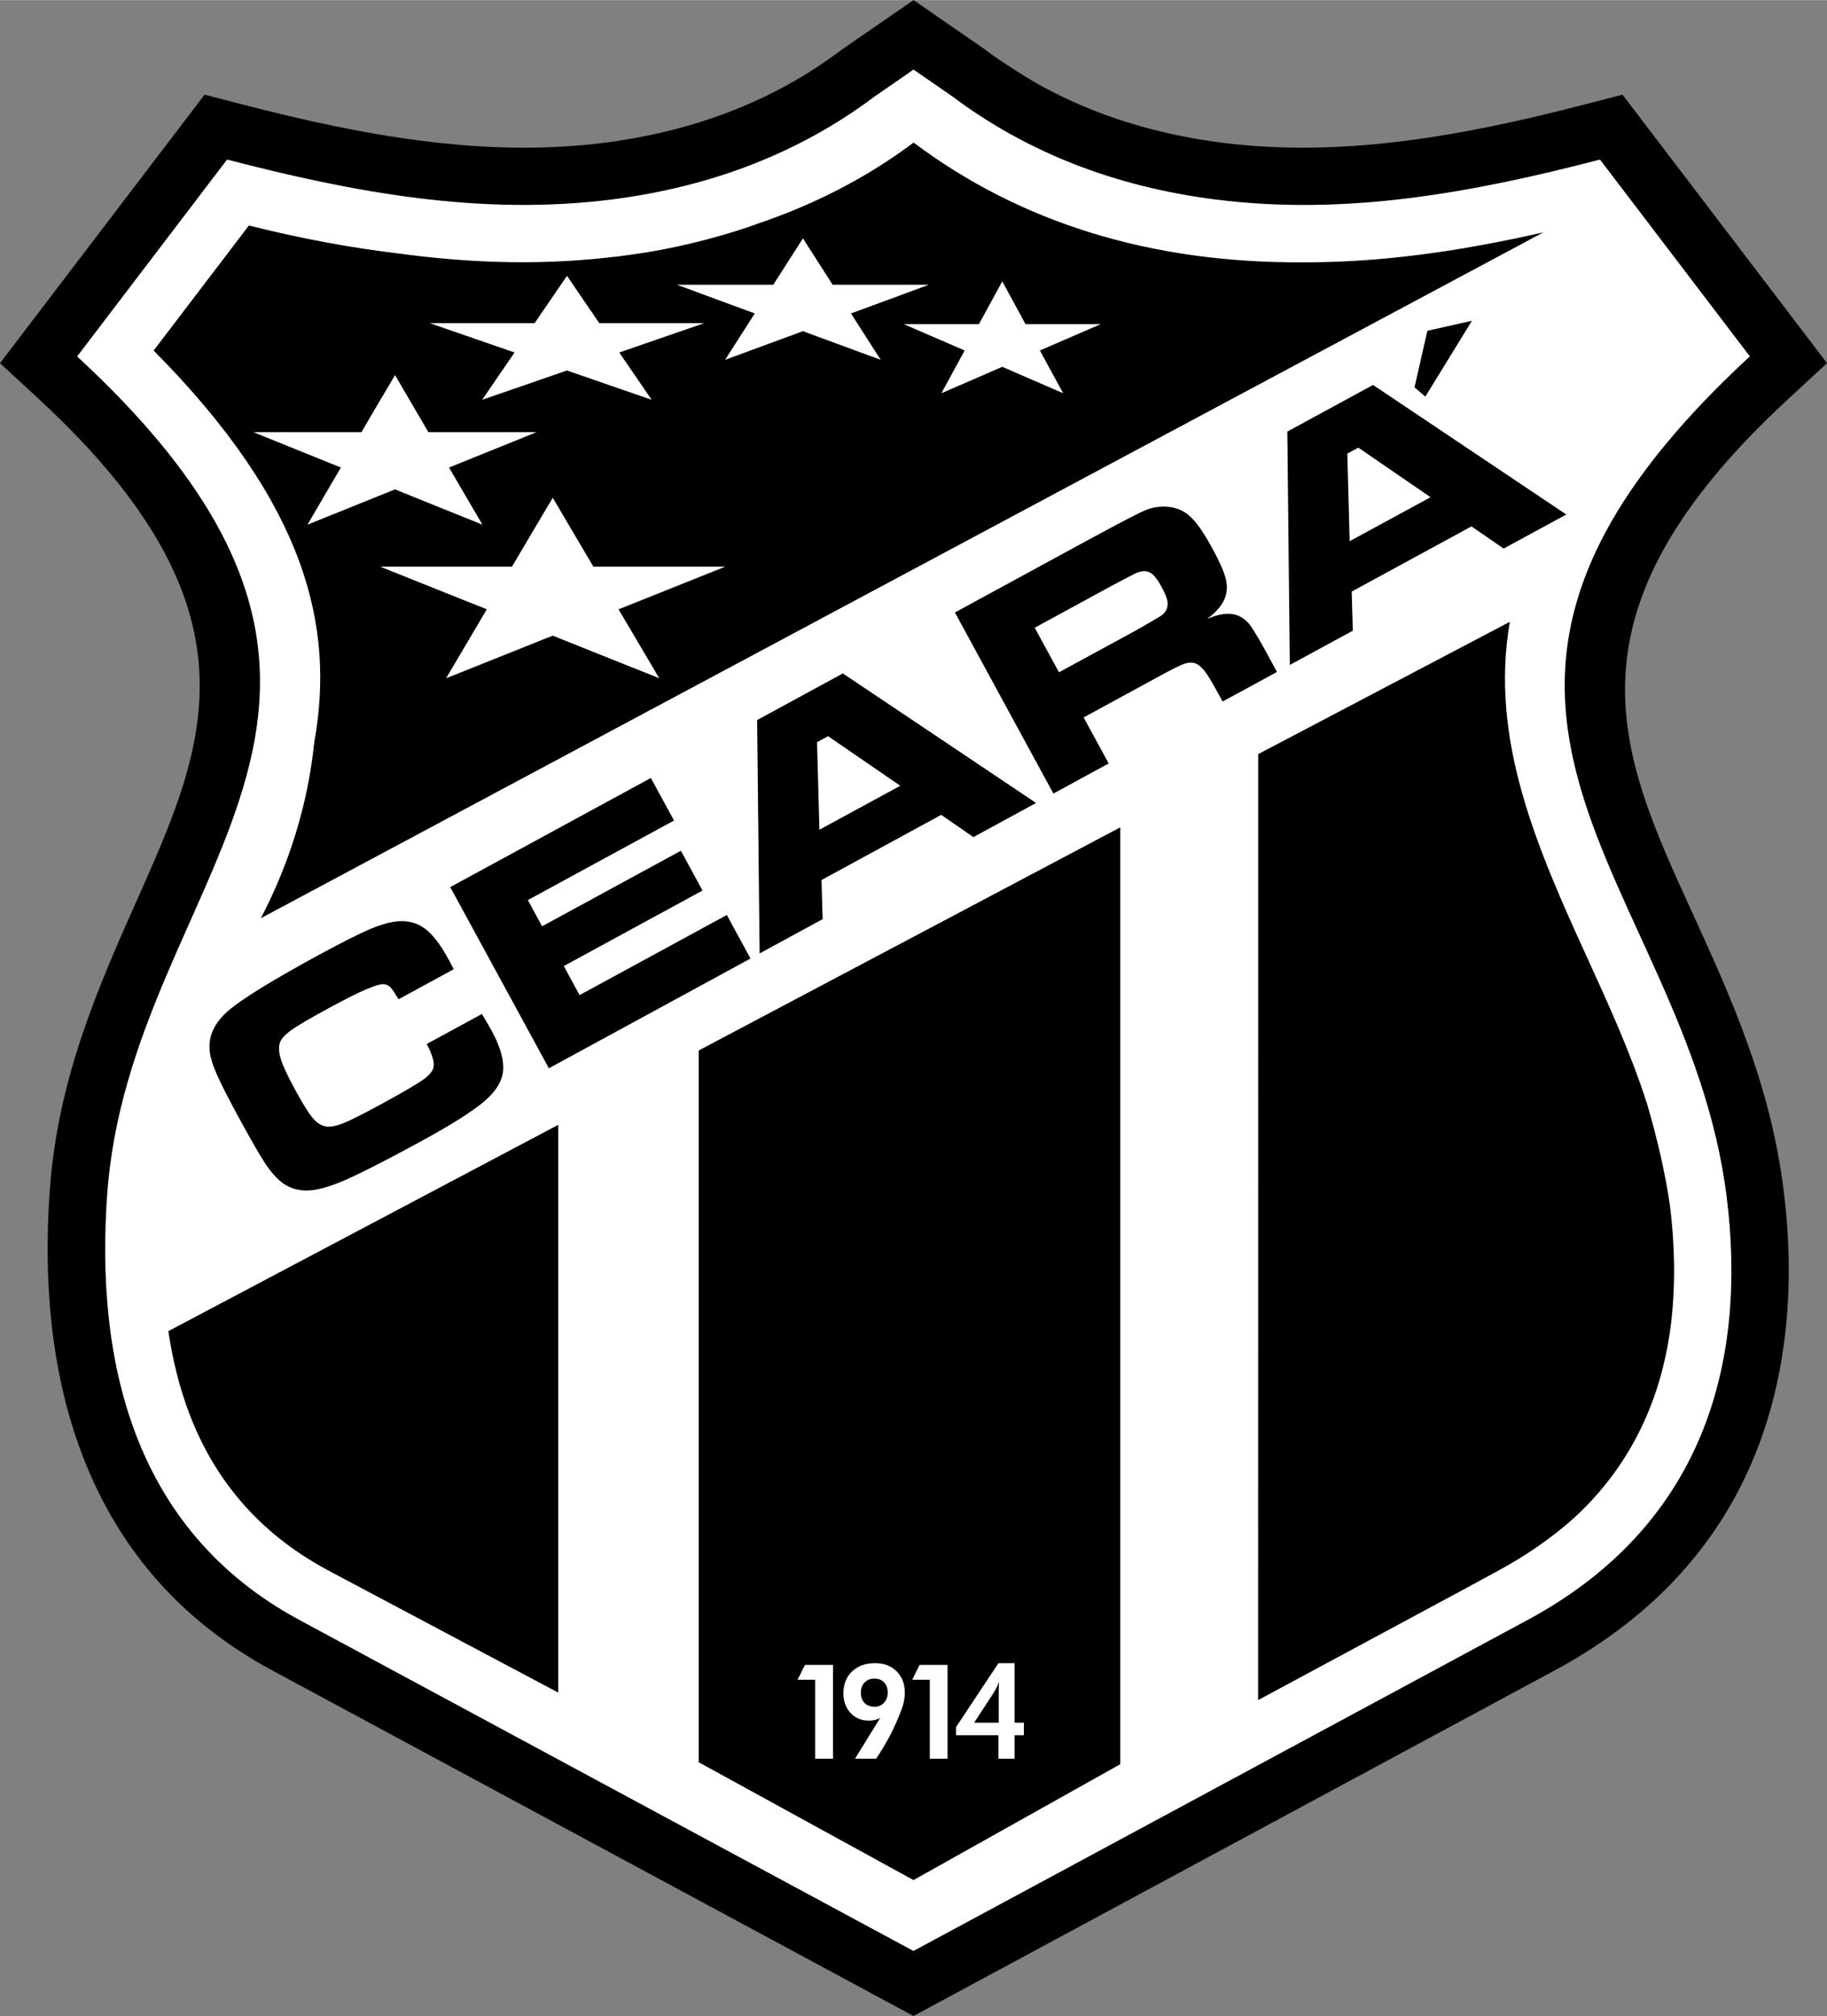
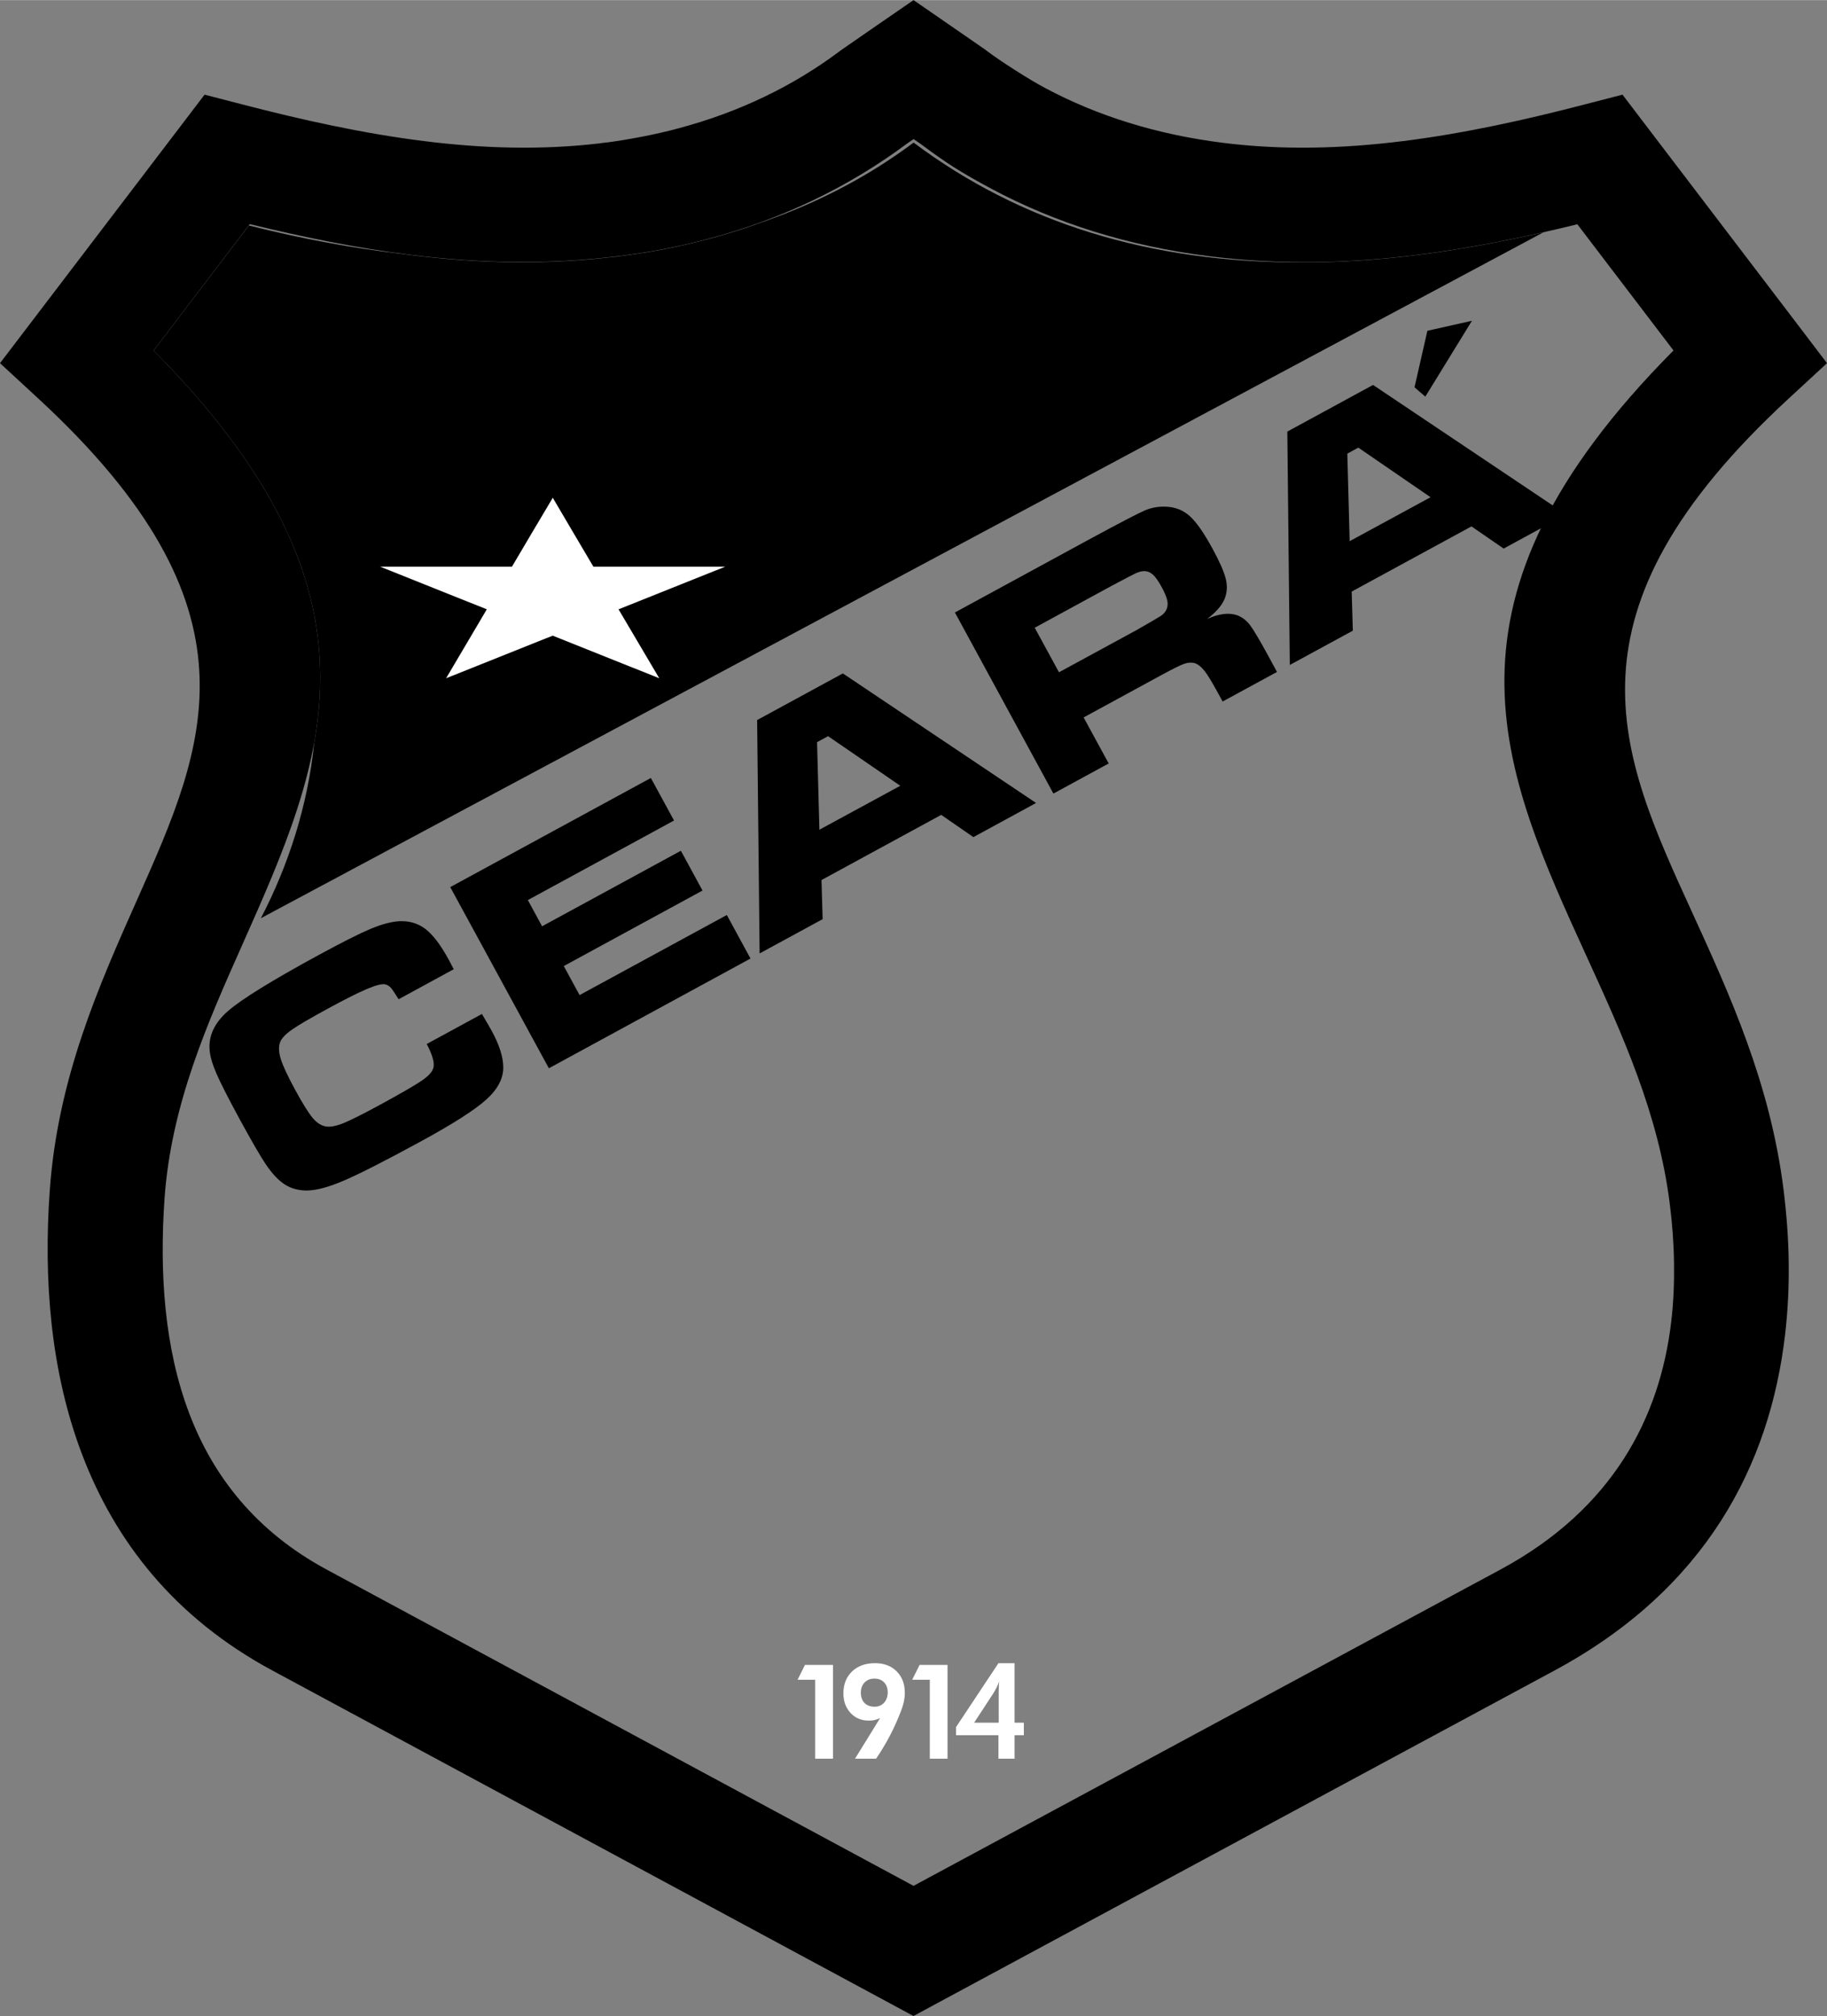
<svg xmlns="http://www.w3.org/2000/svg" height="2500" viewBox="0 0 2719.5 3000" width="2266">
  <rect x="0" y="0" width="2719.5" height="3000" fill="#808080" stroke="none" />
  <path d="m405.2 2485.7c-145.9-78.6-233.9-192.3-283-321.4-47.4-124.6-57.4-261.1-48.2-392.1 11.8-167.7 73-305.2 130.9-435.2 102-229.3 191.6-430.6-147.8-744l-57.1-52.7 47.1-61.8 223.2-292.9 34.2-44.9 54.9 14.2c90 23.4 180.4 43.5 272.5 55 86.6 10.8 173.1 13.5 259.5 3.4-3.3.5-4.2.6 3.7-.4l4.5-.6c-1.7.2-3.2.4-4.5.6-1.2.1-2.4.3-3.5.4h-.1.1c2.4-.3 5.9-.8 8.4-1.2l.1-.1c4.8-.6 3.3-.3 0 .1v.2c17.3-2.2 36-5.3 56.3-9.2 18.6-3.6 36.6-7.7 53.9-12.4 89.6-23.9 169.9-62.4 240-115l2.7-2 58.3-40.3 48.5-33.4 48.4 33.4 58.3 40.3 2.3 1.7.1.1.3.3c10.6 7.9 24.7 17.5 42.4 28.8 17.6 11.2 32.2 19.9 43.9 26.1 78.4 41.9 166.8 69.3 264.3 81.6 89.2 11.3 178.5 8.7 267.9-2.4 92.1-11.5 182.5-31.6 272.5-55l54.9-14.2 34.2 44.9 223.2 292.9 47 61.8-57.1 52.7c-346.9 320.2-252.8 525.9-144.6 762.5 57 124.6 117.3 256.4 137.1 415.4v.1c4.4 35.3 7.1 71.1 7.6 106.9s-1.2 72.3-5.5 109.1c-22.8 192.6-116.9 376.9-342.7 498.6l-914.2 492.6-40.4 21.8-40.4-21.8-914.1-492.5zm-123.4-382.2c35.4 93.2 99 175.2 204.2 232l873.8 470.8 873.8-470.8c167.4-90.2 237.2-226.4 254-368.5 3.4-28.3 4.6-57.4 4.2-87.1-.4-29.6-2.6-59.1-6.3-88.2v-.1c-16.7-134.3-71.1-253.1-122.4-365.4-129.6-283.4-243-531.3 127.9-904.8l-143.1-187.8c-79.8 19.5-159.6 35.8-239.4 45.7-100.9 12.5-203.7 15.2-309.9 1.7-118.3-15-226.3-48.6-323-100.3-22.4-11.9-41-22.7-55.9-32.1-14.1-9-30.7-20.6-49.8-34.9l-10-6.9-10 6.9c-87.4 65-186.5 112.5-296.1 141.7-21.6 5.8-43.4 10.8-65.3 15-20 3.9-42.3 7.4-66.9 10.5-.3 0-.6.1-.8.1v-.1c-106.1 13.4-208.8 10.7-309.6-1.8-79.8-9.9-159.6-26.3-239.4-45.7l-143.2 188.1c362.8 365.8 254.4 609.3 131.8 884.9-51.4 115.4-105.7 237.4-115.5 377.2-7.7 110.1-.3 222.3 36.9 319.9zm617.8-1891.2h.5v-.2h-.2l-.2.2zm21.1 169c-28.7 3.8 14.7-1.6 0 .2z" />
-   <path d="m445.6 2410.6c-251.1-135.3-303.1-391.6-286.1-632.7 33.7-478.3 521.8-724.8-44.7-1247.6l223.2-293c188.3 48.9 377.1 84.1 572.5 59.4 149.9-19 281.1-70.5 391-153l58.3-40.3 58.3 40.3c109.9 82.4 241.1 134 391 153 195.4 24.8 384.2-10.5 572.5-59.4l223.1 292.9c-566.4 522.9-93.9 774-34.5 1251.1 28.7 230.1-23.1 482.1-296.3 629.3l-914.2 492.6-914.1-492.6z" fill="#fff" />
  <path d="m2305.8 341.1-1917.5 1025.2c41.2-79 69.9-167.9 79.4-261.3 30.9-171.7-10.8-353.4-239-583.5l141.8-186.1c78.1 19.7 154.5 33.8 228.7 42.4 4 .5 8 1.1 12.1 1.6 100.8 12.5 203.5 15.2 309.6 1.8v.1c.3 0 .5-.1.8-.1 24.5-3.1 46.8-6.6 66.9-10.5 21.9-4.2 43.6-9.3 65.3-15 24.4-6.5 48.7-13.9 72-22.2h-.5c86.6-29 165.3-69.6 234.5-121.5 158.2 118.7 351.8 179.4 578.8 178.2 57.4.2 113.9-3.7 169.8-10.7 63.1-7.8 126.1-19.7 189.1-33.9zm-1385.1 40.2c-28.7 3.8 14.7-1.6 0 .2zm-285.5 1172.2 82.1-44.7c7.6 12.9 12.5 21.2 14.6 25.1 11.3 20.8 17.1 38.8 17.2 53.8.3 16.8-8.1 33.1-25.4 48.6-17.3 15.6-50.4 36.7-99.2 63.2-51.3 27.9-88.4 46.8-111.3 56.7-22.8 9.9-41.4 15-55.5 15.3-12.6.2-23.8-2.7-33.4-8.7-9.6-6.1-19.2-16.2-28.9-30.6-7.8-11.6-20.4-33.4-37.9-65.4-17-31.2-28.6-54-35-68.5-6.3-14.5-9.8-26.4-10.5-35.9-1.8-21.2 7.4-40.6 27.5-58.1 20.2-17.5 64.9-45.2 134.4-83 34.8-18.9 60.5-31.9 77.1-38.9 16.7-7 30.9-10.8 42.6-11.6 15.4-.9 28.7 3.1 39.9 11.7 11.2 8.7 22.8 24 34.8 46.2.6 1.1 3 5.7 7.1 13.5l-82.1 44.7c-5.3-8.7-9.2-14.4-11.5-17.1-2.4-2.6-5.2-4.3-8.6-5.1-4.7-1.1-13.7 1.3-27.2 7-13.4 5.6-33.1 15.6-59 29.7-25.7 14-43.2 24.2-52.4 30.7-9.3 6.5-15 12.5-17.4 18-2.7 6.6-2.5 15.1.7 25.5s10.4 25.8 21.5 46.2 19.8 34.3 26 41.7 12.8 11.6 19.7 12.7c6.5 1.1 15.2-.6 25.9-4.8 10.7-4.4 28.8-13.4 54.4-27.3 31.4-17.1 52.1-29.1 62-35.8 9.9-6.8 15.7-12.9 17.4-18.5 2.6-7.2-.7-19.3-9.6-36.3zm35-233.5 298.6-162.4 34.5 63.3-217.6 118.4 21.2 39 206.6-112.4 32.2 59.2-206.5 112.4 23.5 43.2 219.2-119.2 35.2 64.8-300.1 163.3zm778.7-74.4-47.9-33.1-178.2 97 1.7 58.2-93.8 51-3.7-347.3 127.6-69.4 287.6 192.8zm-108.8-76.4-107.5-73.8-16.4 8.9 3.5 130.3zm227.9 11.6-146.6-269.5 198.5-108c46.6-25.2 74.8-39.9 84.5-44s20.3-6 31.7-5.4c13.6.6 25.3 5.3 35 14.1 9.8 8.8 20.9 24.8 33.6 48.1 10.7 19.6 17.3 34.6 19.9 45.2s2 20.4-1.7 29.6c-4 9.9-12.7 19.9-26.1 30.1 17.9-8.1 33-9.8 45.2-5.4 7.1 2.8 13.2 7.5 18.4 14.1 5.1 6.7 14.1 21.7 26.8 45l13.6 25.1-80.9 44-7.9-14.4c-8.2-15-14.5-25.4-19.1-31.2s-9.3-9.6-14.2-11.4c-4.7-1.4-10-1.2-15.8.8s-17.2 7.7-34.2 16.9l-115.7 63 37.3 68.5zm8.3-180.5 115.5-62.8c19.9-11.4 31.7-18.2 35.5-20.7 3.7-2.4 6.5-5.3 8.3-8.5 2.3-4.1 3-8.8 2.1-14-1-5.2-3.9-12.3-8.8-21.3-4.8-8.8-9.2-14.9-13.2-18.4-4-3.4-8.5-5.1-13.7-4.8-3.6.2-7.5 1.4-11.7 3.3-4.1 1.9-15.8 8-34.8 18.1l-115.3 62.8zm661.9-184.1-47.9-33-178.3 97 1.7 58.2-93.8 51-3.7-347.3 127.6-69.4 287.6 192.8zm-108.8-76.4-107.5-73.8-16.4 8.9 3.5 130.3zm-23.9-163.6 19.2-84.1 66.3-14.9-69.4 112.9z" />
-   <path d="m1491.9 418.6c5.7 10.6 11.5 21.2 17.3 31.8 5.7 10.6 11.6 21.2 17.3 31.8h112c-15.1 6.6-30.2 13.1-45.3 19.6s-30.2 13.1-45.3 19.6c5.7 10.6 11.5 21.2 17.3 31.8 5.7 10.6 11.6 21.2 17.3 31.8-15.1-6.5-30.2-13.1-45.3-19.6s-30.2-13.1-45.3-19.7c-15.1 6.6-30.2 13.1-45.3 19.7-15.1 6.5-30.2 13.1-45.3 19.6 5.7-10.6 11.6-21.2 17.3-31.8s11.5-21.2 17.3-31.8c-15.1-6.5-30.2-13.1-45.3-19.6s-30.2-13.1-45.3-19.6h111.9c5.7-10.6 11.5-21.2 17.3-31.8 5.8-10.5 11.6-21.2 17.4-31.8zm-296.7-64.1c7.4 11.5 14.7 23.1 22.1 34.6 7.3 11.5 14.8 23 22.1 34.5h143.1c-19.3 7.1-38.6 14.3-57.9 21.4l-57.9 21.3c7.4 11.5 14.8 23 22.1 34.5s14.8 23 22.1 34.5l-57.9-21.3-57.9-21.3-57.9 21.3-57.9 21.3c7.3-11.5 14.8-23 22.1-34.5 7.4-11.5 14.8-23 22.1-34.5l-57.9-21.3c-19.3-7.1-38.6-14.2-57.9-21.4h143.3c7.3-11.5 14.8-23 22.1-34.5 7.3-11.6 14.8-23.1 22.1-34.6z" fill="#fff" />
-   <path d="m844 410.3c8 11.8 16 23.5 24 35.3 8 11.7 16.1 23.5 24.1 35.2h155.9c-21.1 7.3-42.1 14.5-63.1 21.8s-42 14.5-63.1 21.8c8 11.7 16.1 23.5 24.1 35.2s16.1 23.5 24.1 35.2c-21-7.2-42-14.5-63.1-21.8-21-7.2-42-14.5-63-21.8-21.1 7.3-42.1 14.5-63.1 21.8s-42 14.5-63.1 21.8c8-11.7 16.1-23.5 24.1-35.2s16.1-23.5 24.1-35.2c-21-7.3-42-14.5-63.1-21.8-21-7.3-42-14.5-63-21.8h155.9c8-11.7 16.1-23.5 24.1-35.2s16.2-23.5 24.2-35.3zm-256 147.7c8.3 14.2 16.6 28.4 24.8 42.5 8.3 14.1 16.6 28.3 24.9 42.5h160.9c-21.7 8.8-43.4 17.5-65.1 26.3s-43.4 17.5-65.1 26.3c8.3 14.2 16.6 28.4 24.8 42.5 8.3 14.2 16.6 28.3 24.9 42.5-21.7-8.8-43.4-17.5-65.1-26.2s-43.4-17.5-65.1-26.3c-21.7 8.8-43.4 17.5-65.1 26.3s-43.4 17.5-65.1 26.2c8.3-14.2 16.6-28.3 24.8-42.5 8.3-14.2 16.6-28.3 24.9-42.5-21.7-8.8-43.4-17.5-65.1-26.3s-43.4-17.5-65.1-26.3h160.8c8.3-14.2 16.6-28.3 24.8-42.5 8.5-14.1 16.9-28.3 25.2-42.5z" fill="#fff" />
-   <path d="m830.9 2518.7v-844.9l-580.3 307c6.3 42.5 16.4 83.8 31.2 122.7 35.4 93.2 99 175.2 204.2 232l9.7 5.2-6.7-3.5zm528.8 279-319.6-175.3v-1059.3l627.4-332v1394.2zm513.1-1675.6 374.6-196.9c-30.2 174.9 39.5 334.5 115.7 501.1 31.5 69 64.2 140.4 88.6 216.4 14.6 49.7 26.7 100.8 34.2 152.3 3.4 28.1 5.5 56.5 5.9 85.1.4 29.6-.9 58.8-4.2 87.1-12.6 106.2-54.7 209.2-145.2 292.1-31.5 28.1-68.6 54.3-112.3 78l-63.6 34.5.1-.1-264.6 143.5 264.4-143.5-293.7 158.2z" />
  <path d="m822.8 740.6c10.1 17.1 20.2 34.2 30.2 51.3l30.3 51.3h196.1c-26.5 10.6-52.9 21.2-79.4 31.7-26.4 10.6-52.9 21.1-79.3 31.7l30.3 51.3 30.3 51.3c-26.4-10.6-52.9-21.1-79.3-31.7s-52.9-21.1-79.3-31.7c-26.5 10.6-52.9 21.2-79.4 31.7-26.4 10.6-52.9 21.1-79.3 31.7l30.3-51.3 30.3-51.3c-26.4-10.6-52.9-21.1-79.3-31.7s-52.9-21.1-79.3-31.7h196l30.3-51.3c10.1-17.1 20.4-34.2 30.5-51.3zm390.6 1876.5v-117.5h-26.2l11-22.1h41.7v139.6zm170.6 0v-117.5h-26.2l11-22.1h41.6v139.6zm-49.2-129.9c-8.1-8.2-18.9-12.3-32.3-12.3-14.2 0-25.6 4.1-34.2 12.3-8.6 8.3-12.9 19.1-12.9 32.6 0 11.8 3.6 21.6 10.6 29.2 7.1 7.6 16.2 11.4 27.3 11.4 3.4 0 6.5-.3 9.1-1 2.6-.6 5.3-1.6 7.7-2.9l-37.4 60.6h31.4c16.2-24.3 26.6-44.1 37.2-71.4 3.7-9.4 5.5-18.1 5.5-26 .2-13.5-3.9-24.3-12-32.5zm-18.9 46.6c-3.6 3.9-8.3 5.9-14 5.9-6.4 0-11.5-1.9-15.1-5.6s-5.4-8.9-5.4-15.4c0-6.2 1.8-11.1 5.5-15 3.7-3.8 8.5-5.8 14.5-5.8 6.1 0 11 1.8 14.6 5.6 3.6 3.7 5.4 8.8 5.4 15.2-.1 6.1-1.9 11.2-5.5 15.1zm194.3 29.7v-88.6h-24l-63.1 95.1v12.1h63.1v35h24v-35h13.8v-18.6zm-23.4-55.1c-.1 2.3-.2 5.6-.2 10v45.1h-36.6l28.3-43.3c1.9-2.9 3.5-5.9 5.1-9 1.5-3.1 2.9-6.1 4-9.1-.3 1.9-.5 4-.6 6.3z" fill="#fff" />
</svg>